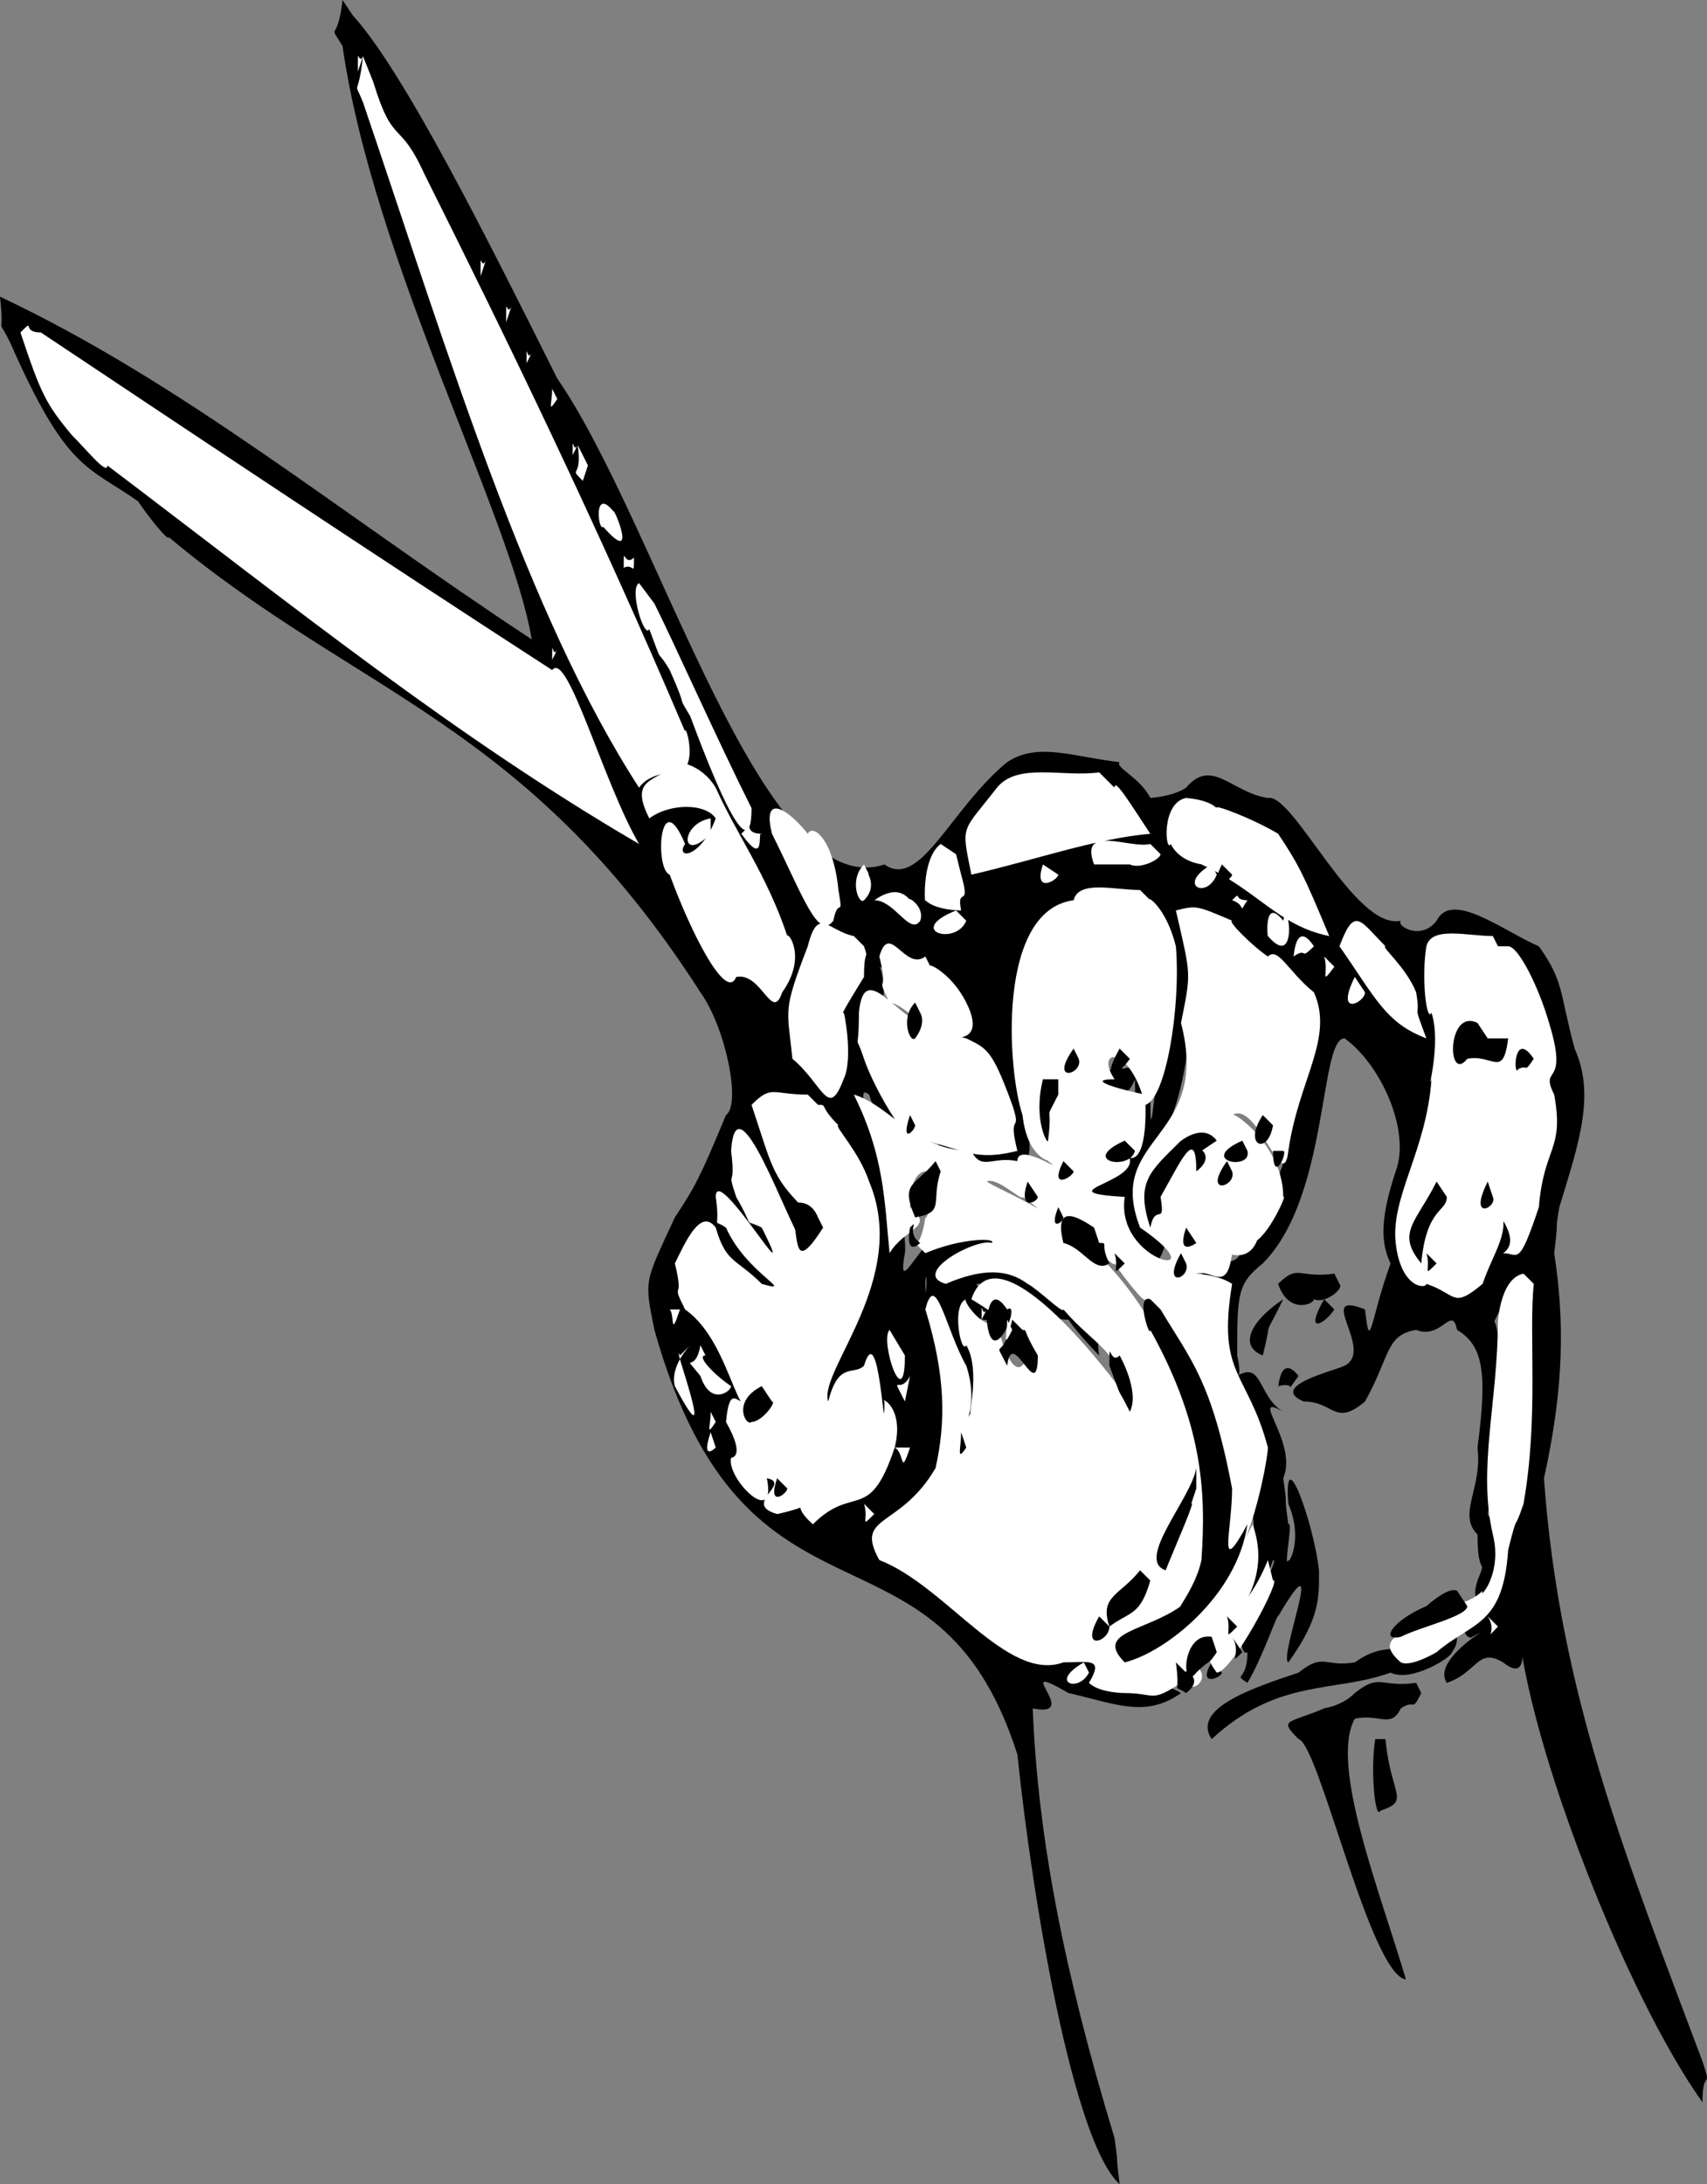
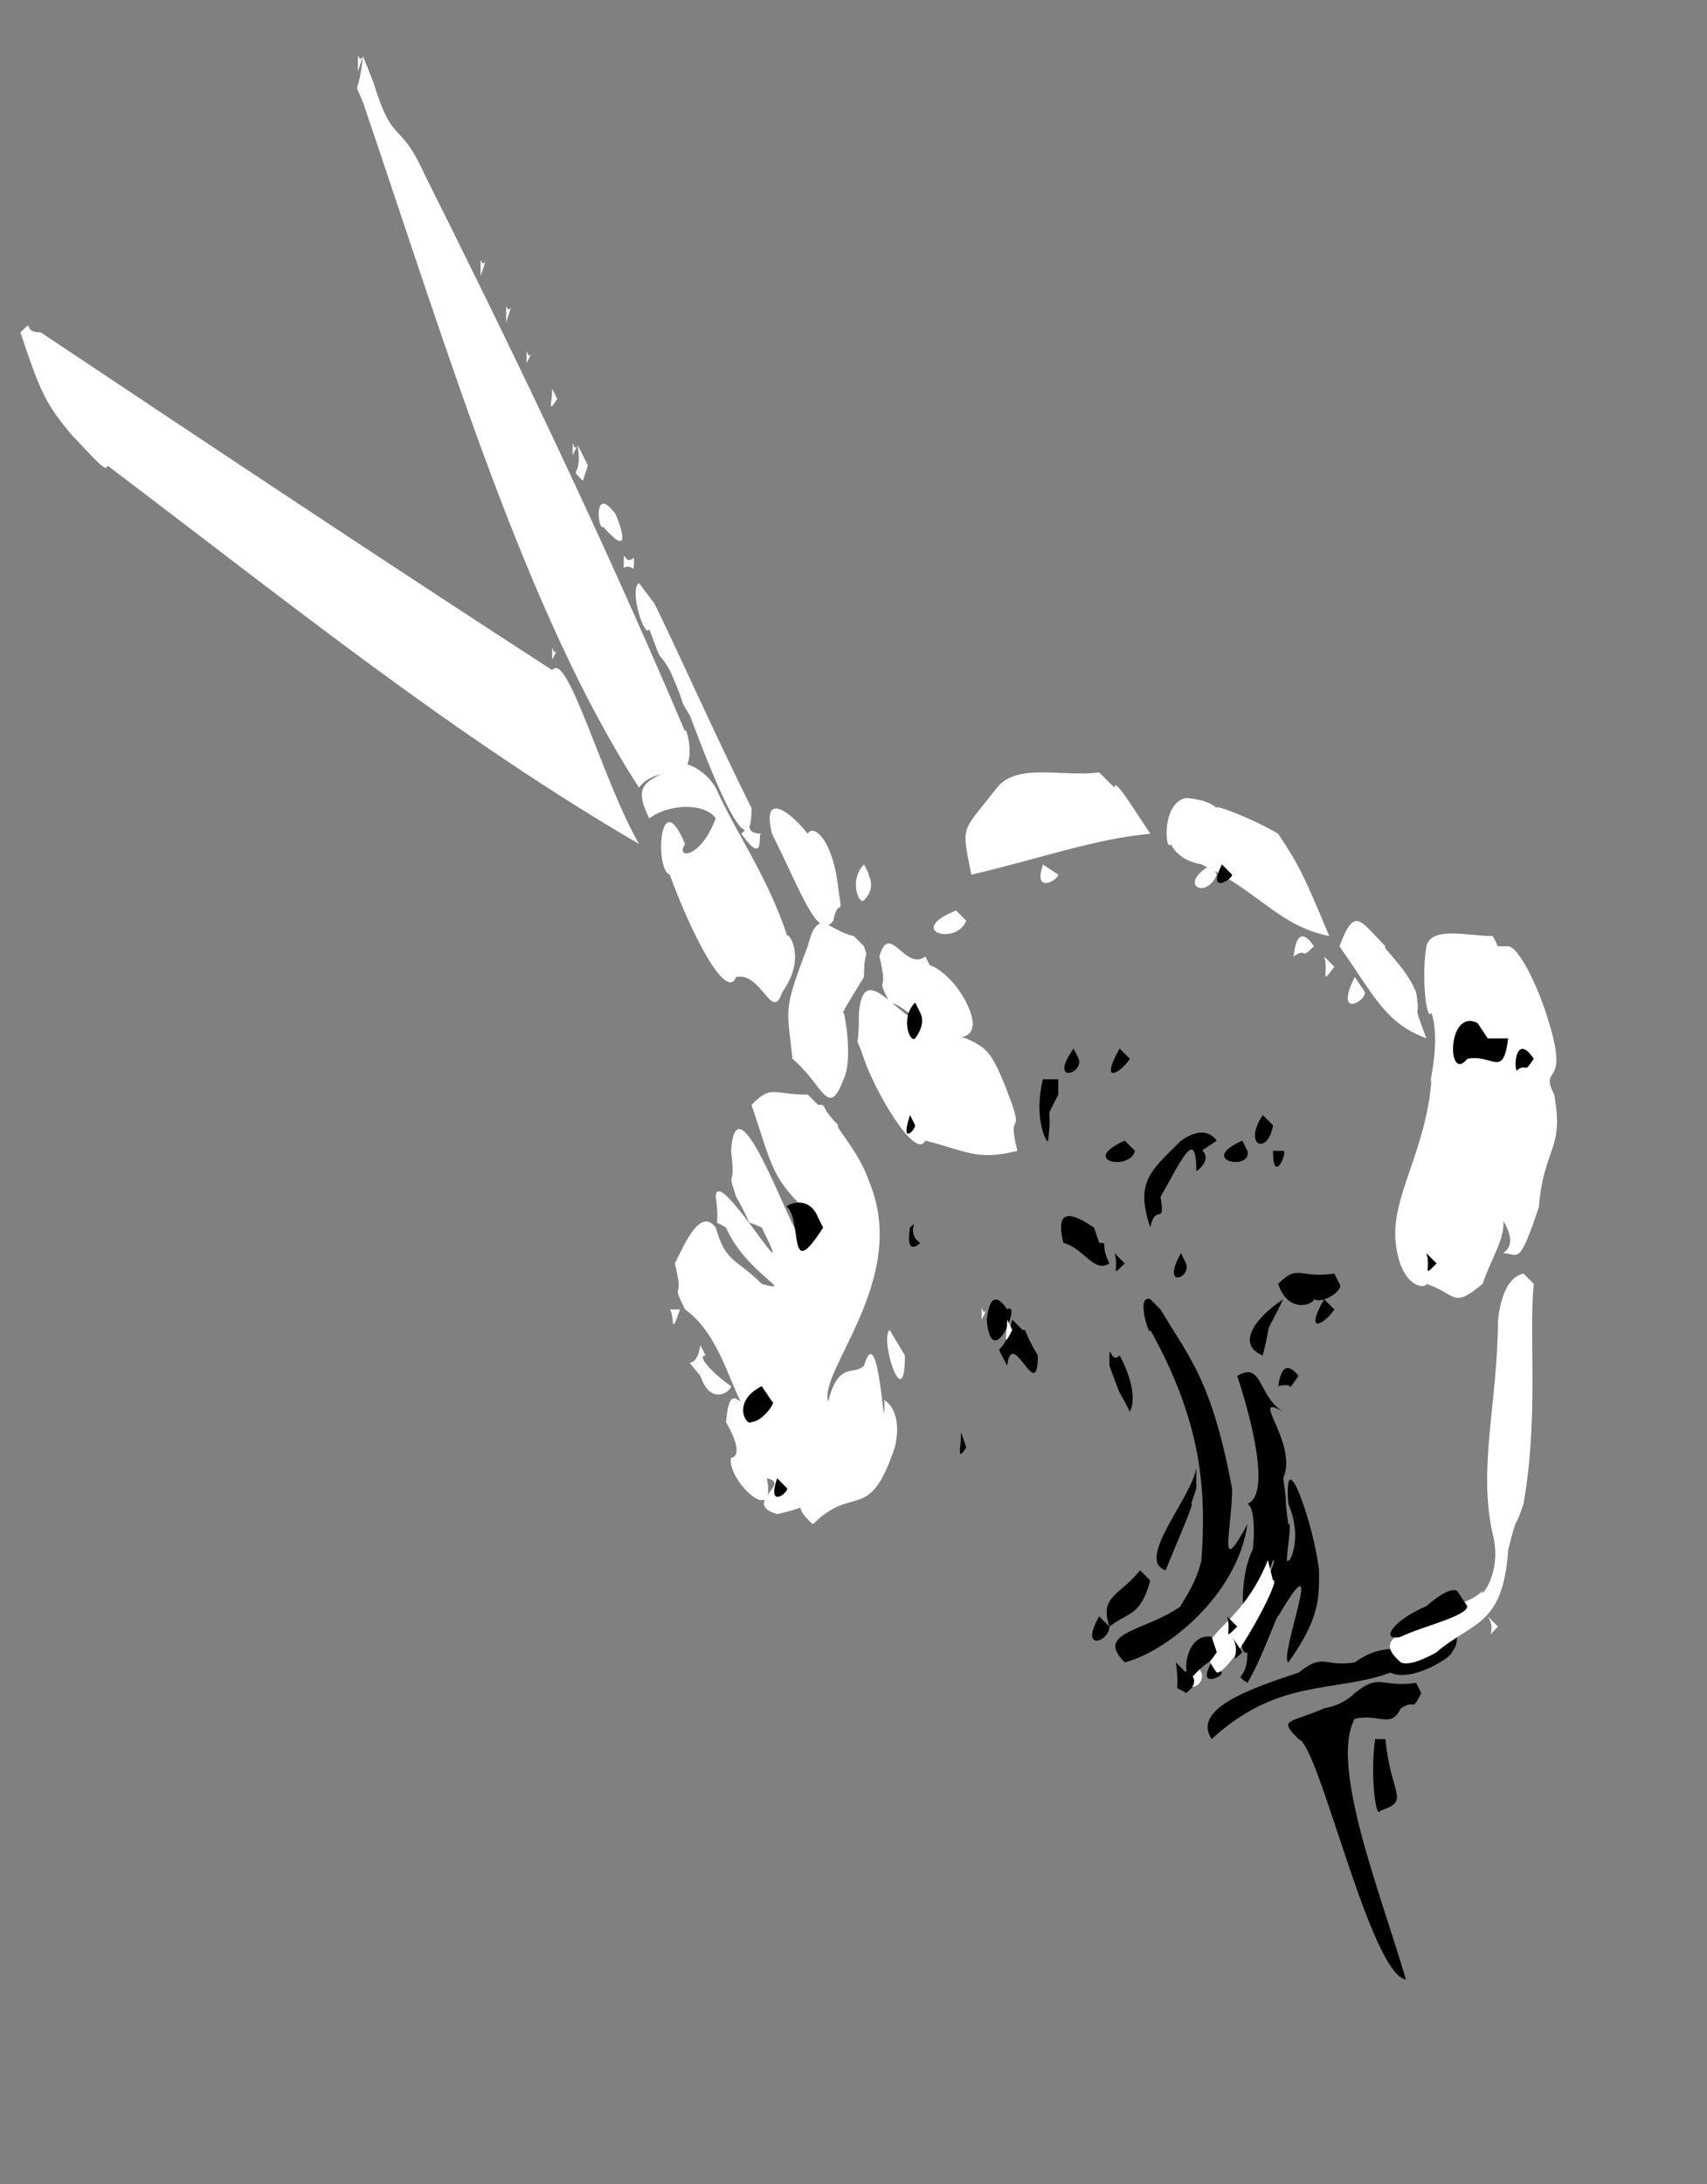
<svg xmlns="http://www.w3.org/2000/svg" width="333.889" height="427" version="1.2">
  <rect width="100%" height="100%" fill="#808080" stroke="none" />
  <g fill="none" stroke-linecap="square" stroke-linejoin="bevel" font-family="'Sans Serif'" font-size="12.5" font-weight="400">
-     <path fill="#000" d="m69 3-2-3c-1 9-3 4 0 9 6 42 33 92 37 116C66 100 36 75 0 58c1 9-1 3 2 9 11 25 15 24 25 31 2 3 6 8 6 7 37 31 70 36 104 89 5 7 8 22 5 24-5 12-6 14-10 20-6 13-6 12-4 22 18 64 55 33 71 83 3 29 11 76 20 84-1-8 0-2-1-9-10-33-15-59-16-84 10 2-5-10 7-3 9 2 15 5 22 0-3-2-8-2-7-2-5-1-11 4-7-4-9-1-16-5-23-7-8-6-24-12-22-18 11-7 16-18 12-37-5-10-2-19-3-9 5 8 10 22 7 24 4 0 4-14 1-18-4-9 10 6 2-9h7c6 3 5 7 11 7 2 3 6 7 6 7-1-6 2-4-1-7-5-3-12-10-13-9-4 0-7-3-9-2-4 3-8 3-7 0 5-4 7-1 9-2 4-6-1-8 0-7-3 2-7 2-6 2-6-3-13 16-11 5 1-9-12-35-7-31 2 7 7 5 7 4-6-8-11-17-7-22 5 2 2-8 2-7 5 2 7 0 9 0 2 3 7 8 7 7-1 1-9 11-3 9 9 1 10 5 13 20-3 1-8-2-7-2-4 1-9-4-7 4h7c4 2 7 4 9 0 3 0 0-10 1-9-2-13-3-22-1-31 4-6 1-3 4-7 9-7 16-4 23-2 0 9 5 13 2 18-3 9-4 33-4 18-1-7-6-5-5-5-3-1-8 3-7 2 5 2 7 5 9 0 0 9 1 4 0 9-1 7-5 7-4 7-3 0-11 5-5 7 6-4 11 23 15 9-5-3-7-10-5-14 11-12 11-37 9-49 9 5 21 4 25 25-3 8-1 3-3 9-2 9 0 2-2 9-2 9-1 3-2 8-1 10-5 10-3 9 0-8 2-15-2-15v9c-3 12-1 12-6 13-14 7 3-1 0 11-1 9 5 16 3 7 0-12 0-14 5-18 13-13 11-44 16-44 7 5 13 18 10 26-3 9-3 14-1 18-4 11-4 18-5 9-10-4 2 8-4 11-2 1-15 4-8 7 6 0 6 5 12 0 5-9 4-13 10-14 5 2 7-5 8 0 5 3 6 8 4 23 1 8-4 13 0 17 0 9 2 4 0 9-3 9 10 2 2-13 3-16 3-37 1-38-3 9 7-18 7-2-1 10 1 24-1 27-5 15-1 24-8 31-6 3-3 7-2 6 13-7-9 3-5 9 6-2 6-7 11-4 5 4 4-3 3-7 2 23 21 72 36 93 0-7 2-2 0-8-15-40-28-72-31-114 4-18 4-31 2-44 1-8 0-3 1-9 4-13 7-22 3-31-3-11-2-13-7-20-7-3-17-11-20-5-3 4-8 1-7 0-9 2-21-25-26-24-7-1-11-8-16-2-3 2-8 2-7 2-2-4-7-6-6-7-9-1-16-4-22 0-11 9-17 25-24 20-24 8-44-66-64-95C95 46 79 14 69 3" />
    <path fill="#000" d="M258 309v-2c-1-9-7-26-6-13 3 7 0 12 0 11-1 2 1-8 0-7-1-7 0-2-1-9 3-7-7-17 0-13-5-3-4-10-9-7 2 6 7 23 2 25 2 1 1 10 1 9-3 6-2 18 0 11 3-8 2-3 4-9 1 0-2 4-2 9-6 5-4 10-3 9 0 6-3 4 0 6 3-5 6-14 6-13 10-17 0 8 2 9 5-7 6-11 6-16m26 14c3-4-2-6-1-5-9 7-11 2-18 7-6 1-6-2-11 2-9 3-21 7-17 13 13-12 24-9 35-13 4 2 12-3 12-4m-45 4-2-2c-3 5 2 3 2 2" />
    <path fill="#000" d="m278 331-1-2c-7 1-7-2-12 2-3 3-7 3-6 3-7 3-9 2-5 6 4 1 14 46 21 47-5-17-15-42-10-51 5-1 7 2 9-2 3-2 2 1 4-3" />
    <path fill="#000" d="M271 340h-2c-1 6 0 16 1 14 6-2 2-3 1-14" />
    <path fill="#fff" d="M71 11c-1 2-1-3-1 3l1-3m2 5-2-5c-1 9-2 4 0 9 17 50 32 100 54 134 2-3 7-3 7-3 5 0 2-10 2-8-17-40-35-77-51-109-5-11-6-5-10-18m22 35c-1 2-1-3-1 3l1-3m3 5h-3 3m2 4c-1 2-1-3-1 3l1-3m2 5h-2 2M8 65c-4 0-1-3-4 0 4 12 5 14 10 20 3 3 7 8 7 6 37 28 68 53 104 74-7-12-14-38-17-34C74 109 38 85 8 65m96 4c-1 2-1-3-1 2l1-2m3 5h-3 3m2 4-1-2c0 3-1 5 1 2m2 5h-2 2m2 4c-1 2-1-3-1 2l1-2m2 4-2-4c1 7-2 4 1 7l1-3m3 5h-3 3m2 4c-4-5-3 4-2 3 7 8 2-4 2-3m4 9c-2 2-2-3-2 2 2-1 2 2 2-2m4 9-3-4c-2 1 1 11 2 9 3 8 1 3 4 8 4 9 1 4 4 9 3 8 12 32 12 18-7-14-15-32-19-40" />
    <path fill="#fff" d="M109 127c-1 2-1-3-1 2l1-2m109 27-3-3c-7 1-16-2-20 3-7 9-7 7-5 17 13-3 24-7 35-8-4-6-7-11-7-9m-78 0c-3-5-8-5-7-5-5 4-10 3-6 11 4-3 11-3 13 0-3 8-8 8-6 5-5-12-6 5-3 6 4 11 11 25 13 20 5-1 7 9 9 3 5-7 1-12 1-11-4-12-10-20-14-29m98 4c-2-2-7-2-6-2-5 1-4 11-3 9 2 4 7 4 6 4 11 5 15 12 25 14-5-12-6-14-10-20-5-3-13-6-12-5m-80 5c-4-5-9-8-7 0 6 12 9 21 12 17 1-5 2 0 1-6-1-10-5-13-6-11m-9 0c-4 0-1-3-4 0 5 7 3-1 4 0" />
-     <path fill="#fff" d="M139 163v-3c-6 1-6 9 0 3m88 4-2-2c-4 1-14-4-11 4h7c2 1 6-1 6-2m-40 0-3-2c-4 3-3 13-3 11 2 2 7 2 7 2-1-5 2 0 0-7l-1-4m57 9c-3 0-1-2-3 0 3 1 1 3 3 0m-19 0-2-2c-5 0-12-2-13 2-15 2-13 33-10 42 1 9 6 9 5 9 4 3-6-4-6 0-5-1-7 2-9-2-11 0-16-9-23-11 6 12 6 21 7 31 3-5 9-5 4-9 0-10 6-7 5-5 0 3-2 8-2 7-1 7-3 4 0 7 7-3 14-3 13-2-3-1-16 6-9 8 7-3 12-3 16 0 2 1 7 6 7 5 6 7 11 8 13 18-11-15-27-32-31-20 5 3 15 10 11 11-2 6-5-1-6-7-2 3-7-4-6-4-3 1-1 11 0 9 3 5 0 15 1 13-3 5 2 0-1-9-4-7-6-19-8-11 4 13 4 22 2 31-7 12-16 9-11 18 13 5 25 24 36 20 5 0 8-1 5 4 2 2 7 2 7 2 6 0 5 2 11-2 6-8 19-17 14-31-11 23-25 25-24 25 6-7 6-4 11-7 3-10 6-10 5-20-7-53-38-61-44-65 2-1 7 4 7 3 6 4 5 6 11 6 2 3 7 8 7 7 2 3 6 8 6 7 9 17 13 18 16 40-2 5-1 15 0 13 5-5 8-22 8-24-4-15-10-14-7-32-3-2-8-2-7-2 3-1 6 4 7-4-8-4 11 11 4-18 1 7 2 11 0 16 3-1 7-10 6-9 0-10-10-17-10-16 5-3 10 16 11 7 2-14 9-22 5-31-5-4-7-9-9-7-3-2-8-7-7-7-7-3-7-3-11-2 3 13 3 12 1 22 6 23-15 22-8 40 16 11-5 7-3-6-17-1 6-3 0-9-5-5 5 12 4-11-5-1-12-3-6-3-4-6 3-7 6 5 4-1 7-19 6-31-2-8-6-10-5-9m-47 0c-3-4-8 1-7 0 4 0 7 7 9 4 1-3-3-5-2-4m73 4c-4-5-3 4-3 3 6 7 4-8 3-3" />
    <path fill="#fff" d="m189 180-2-2c-10 4 0 7 2 2m104 5-1-2c-5 0-12-2-13 2-1 6 0 15 1 13 2 6-1 16 0 13-1 14-8 23-7 32s6 9 6 8c6 2 5 5 11 0 2-6 6-11 3-15-9-7 7 5 1 9 3 0 3 3 7-9 1-12 5-11 3-22-3-6 3-1-1-14-2-7-6-15-8-15h-2" />
    <path fill="#fff" d="M271 185c-5-5-6-8-9 0 7 10 9 15 17 18-3-8-1-3-2-9-2-5-7-9-6-9m-14 0c-4-6-4 4-4 2 3-2 1 1 4-2m-88 0-2-2c-5-1-7-6-9 2-5 13-4 12-3 22 6 5 7 12 10 4 2-4 0-14 0-13-1 1 4-7 4-7 0-6 1-3 0-6m92 4-2-2c1 3-1 6 2 2" />
    <path fill="#fff" d="m182 189-1-2c-4 3-7-7-9 0 2 8-1 3 2 9 2 0 7 5 7 4-5 0-12-13-13-2 0 9-1 3 1 9s10 20 12 16c8 2 10 4 18 2-2-8 1-3-1-9-4-11-5-11-9-13-12-3 6 5 0-7-3-6-8-8-7-7m85 5-2-3c-4 8 2 5 2 3m33 57-2-2c-5 1-5 11-5 9 0 16-4 29-1 42 2 8-3 13-2 11-3 3-8 3-7 3-4 5-16 5-9 11 2 1 7-2 7-2 7-6 13-5 14-20 2-8 1-3 3-9 3-17 1-33 2-43m-51 58-1-4c-6 15-16 14-10 22 3 0 13-19 11-18" />
    <path fill="#fff" d="m293 318-2-2c2 3-1 5 2 2m-58 9-1-2c-4 7 2 5 1 2" />
    <path fill="#000" d="m241 171-2-2c-3 6 2 3 2 2m-61 27-1-2c-3 3-1 8 0 7 3-4 0-6 1-5m111 5-2-3c-6-3-6 12-2 7 5-1 7 4 8-4h-4m9 4c-4-6-4 4-3 2 2-1 1 1 3-2m-79 0-2-2c-4 7 0 5 2 2m-10 0-1-2c-5 7 2 5 1 2m-4 4h-3c-2 8 1 13 1 12 1-8-1-3 2-9v-3m42 9-2-2c-4 6 1 8 2 2m-70 0-1-2c-2 6 1 3 1 2m72 5h-2c0 7 3 0 2 0m-7 0-1-2c-9 4 2 6 1 2m-9 0 3-2c-3-4-8 1-7 0-6 6-9 8-6 17 1-5 3 0 2-6 4-7 7-14 7-5 4-3 0-5 1-4m-13 0-2-2c-9 4 1 6 2 2" />
-     <path fill="#000" d="m241 229-1-2c-5 7 2 5 1 2m-31 0-2-2c-3 6 2 3 2 2m-26 0-1-2c-4 5-7 4-4 11 6-1 3-3 5-9m108 5-1-3c-4 8 2 5 1 3m-9 0-2-3c-4 8-8 10-3 16 1-11 5-10 5-13m-80 0-2-3c-2 6 2 4 2 3m5 4-1-2c-2 5 1 3 1 2m26 5-2-3c-2 6 2 3 2 3" />
    <path fill="#000" d="m215 243-1-3c-3-2-8-5-6 3 4 1 6 6 9 4-2-4 0-4-2-4m-35 0c-3-2 0-5-2-3-1 6 2 3 2 3m101 4-2-2c1 3-1 5 2 2m-49 0-1-2c-4 7 2 5 1 2m-12 0-2-2c1 3-1 5 2 2m42 4-1-2c-7 1-7-2-11 2 2 6 7 4 7 3 2 1 6-2 5-3" />
    <path fill="#000" d="m261 256-2-2c-4 7 0 5 2 2m-11 0 1-2c-6 4-9 9-4 11 2-8 0-3 3-9m-23 0-2-2c-3-1 0 8 0 6 10 18 11 31 10 45-1 5-5 10-4 9-7 5-17 5-11 11 8-2 22-13 24-27-6 11-3 1-3-7-4-21-8-25-14-35m-30 0c-4-6-4 4-4 2 1 11 7-4 4-2" />
    <path fill="#000" d="m200 260-2-2c-2 9-4 3-1 9 1-8 6 8 6-2-3-5-2-5-3-5m19 5c-2 2-2-4-2 2 3 8 1 3 4 9 2-4-2-11-2-11m35 4c-4-5-4 4-4 2 4-1 1 2 4-2m-65 14-1-3c0 3-1 6 1 3m45 8v-4c-1 6-12 18-6 20 2-5 6-14 5-13l1-3m-9 18-2-2c-4 5-8 5-6 11 4-3 6-2 8-9m62 5-2-3c-2-1-7 4-6 3-7 3-9 7-5 6 4-2 13-4 13-6m-45 4-2-2c1 3-1 5 2 2m-25 0-2-2c-4 7 2 5 2 2m26 5-2-3c2 3-1 6 2 3m-5 0-1-3c-6-1-6 11-3 7 3-3 2-1 4-4" />
    <path fill="#000" d="m232 327-2-2c1 7-1 4 2 6 4-3-1-5 0-4" />
    <path fill="#fff" d="m238 171-1-2c-7 4-1 7 1 2m-31 0-3-2c-2 6 3 3 3 2m-37 0-1-2c-3 3-1 8 0 7 3-3 0-6 1-5m-10 45-2-2c-7 0-7-2-11 2 4 12 4 14 10 20 3 7-1 7 0 7-3-4-13-33-14-18 1 8-1 3 1 9 4 7 1 4 5 6 8 16-9-13-9-6 1 7-1 4 2 6 4 9 14 13 7 11-5-5-7-4-9-11-3-4-6 3-8 7 2 8-1 3 2 9 10 7 10 27 16 18-5 4-7-6-8 4 4 7 1 7 1 7-1 4 9 14 7 4 5 1-5 5 2 7 14-3-1-5 7 2 8-8 11 0 16-15 2-8-3-10-2-9 0 10-1-17-4-7-2 2-5-1-7 7-2-6 16-24 8-43-2-6-7-11-6-11-4-4-2-4-4-4m33 40c-1 2-1-3-1 2l1-2m-60 0h-2c1 1 0 6 2 0m65 4-1-2c0 3-1 6 1 2" />
    <path fill="#fff" d="m177 265-3-5c-2 2 3 17 3 5m-39 0-1-2c-1 6-4 1 0 6 2 6 6 3 6 2-3-2-7-6-5-6" />
-     <path fill="#fff" d="m133 265 2-2s-4 4-3 8c9 17-1-10 1-6m45 4c-2 4-4-1-1 5l1-5m-38 9-1-2c0 3-1 5 1 2m38 5h-3c2 1 1 6 3 0m-38 0-1-3c-2 6 1 3 1 3m31 13-2-2c1 3-1 5 2 2m42 31-1-2c-7 4-1 6 1 2" />
    <path fill="#000" d="M155 234h-2 2m5 4c-2-5-7-2-6-2 3 3 0 15 7 4l-1-2m-9 36-2-3c-6 3-3 8-2 7 2 0 5-4 4-4m3 17-2-2c-2 6 2 3 2 2" />
  </g>
</svg>